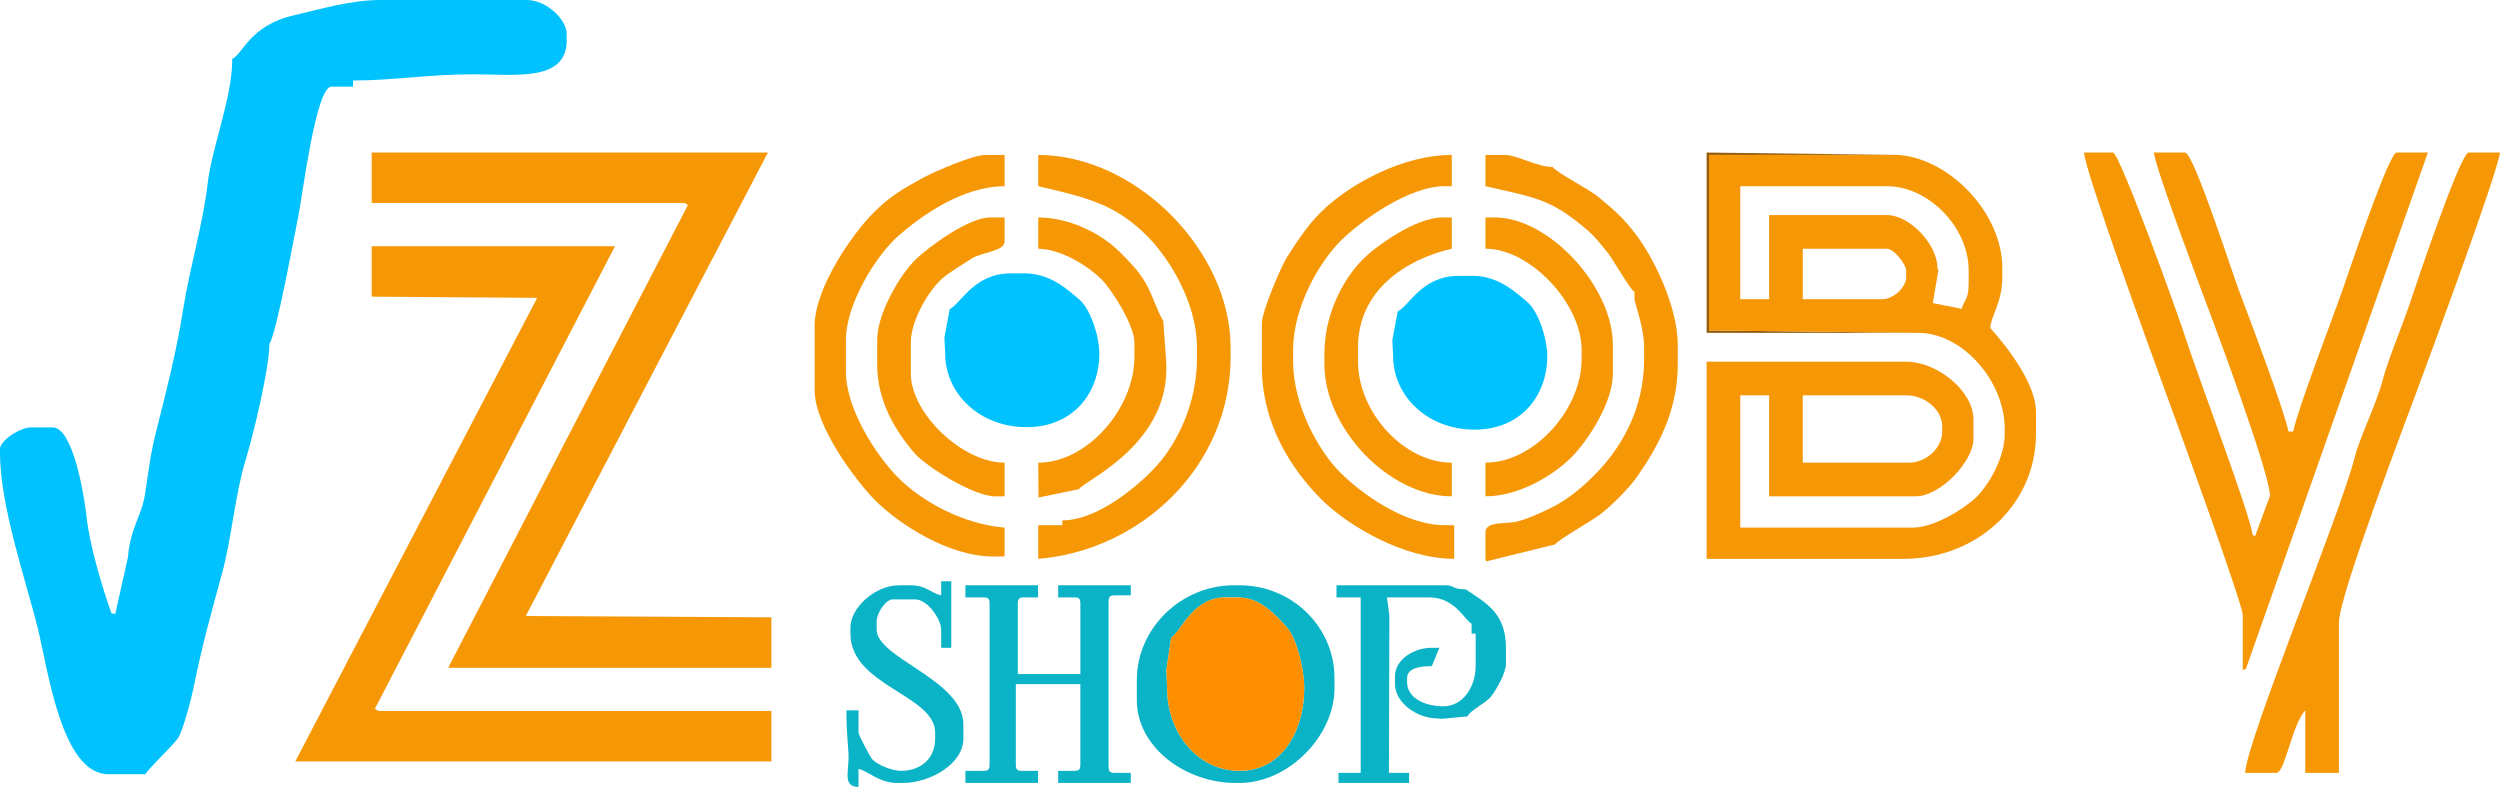
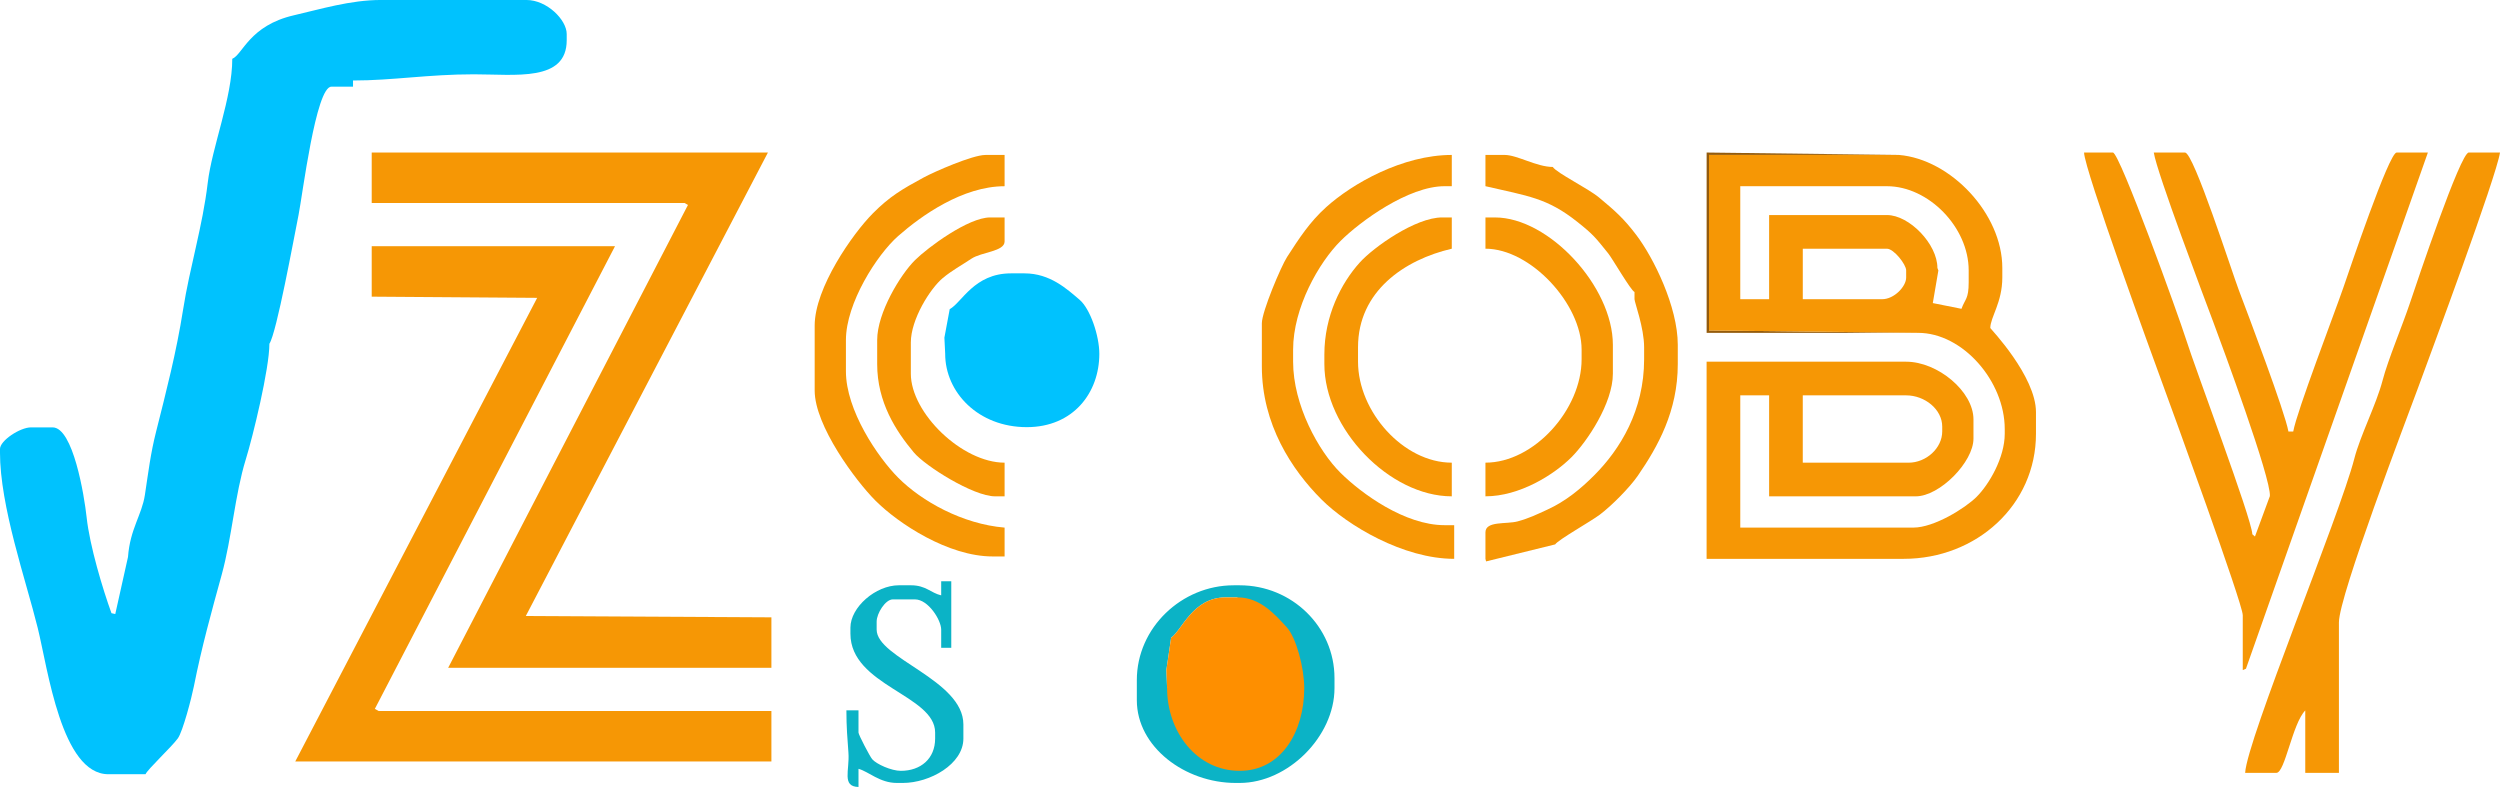
<svg xmlns="http://www.w3.org/2000/svg" xml:space="preserve" width="435.441mm" height="137.072mm" style="shape-rendering:geometricPrecision; text-rendering:geometricPrecision; image-rendering:optimizeQuality; fill-rule:evenodd; clip-rule:evenodd" viewBox="0 0 219.707 69.161">
  <defs>
    <style type="text/css">
   
    .fil2 {fill:#00C2FE}
    .fil3 {fill:#0BB3C6}
    .fil1 {fill:#945B0C}
    .fil0 {fill:#F69705}
    .fil4 {fill:#FE8F00}
   
  </style>
  </defs>
  <g id="Layer_x0020_1">
    <path class="fil0" d="M197.1 54.049l0 4.839 0.28 -0.118 15.989 -45.364 -2.747 0c-0.672,0 -4.157,10.35 -4.685,11.88 -0.776,2.248 -4.096,10.891 -4.401,12.636l-0.423 0c-0.297,-1.7 -3.534,-10.247 -4.348,-12.394 -0.64,-1.688 -3.98,-12.122 -4.737,-12.122l-2.747 0c0.271,1.778 4.419,12.723 5.235,14.91 0.784,2.103 5.094,13.756 4.967,15.282l-1.31 3.553 -0.23 -0.198c-0.079,-1.455 -4.99,-14.459 -5.85,-17.198 -0.59,-1.879 -5.807,-16.35 -6.405,-16.35l-2.535 0c0.022,1.475 6.013,17.917 6.924,20.395 0.809,2.199 7.021,19.263 7.021,20.249z" />
    <polygon class="fil1" points="168.576,29.251 150.194,29.04 150.194,13.616 166.886,13.616 149.983,13.405 149.983,29.251 " />
    <path class="fil0" d="M110.895 28.406l0 3.803c0,5.089 2.643,9.085 5.23,11.673 2.298,2.3 7.211,5.23 11.673,5.23l0 -2.958 -0.845 0c-3.493,0 -7.297,-2.773 -9.138,-4.595 -1.941,-1.92 -4.173,-5.967 -4.173,-9.772l0 -1.056c0,-3.696 2.269,-7.666 4.173,-9.56 1.737,-1.728 5.96,-4.807 9.138,-4.807l0.634 0 0 -2.747c-4.311,0 -8.734,2.506 -11.043,4.592 -1.445,1.306 -2.349,2.698 -3.436,4.382 -0.521,0.807 -2.213,4.8 -2.213,5.816z" />
    <path class="fil0" d="M116.389 31.153l0 0.845c0,5.677 5.716,11.621 11.198,11.621l0 -2.958c-4.25,0 -8.24,-4.48 -8.24,-8.874l0 -1.268c0,-4.934 4.091,-7.696 8.24,-8.663l0 -2.747 -0.845 0c-2.345,0 -6.026,2.614 -7.24,3.958 -1.642,1.818 -3.113,4.697 -3.113,8.085z" />
    <polygon class="fil0" points="32.667,17.838 60.157,17.838 60.461,18.01 39.387,58.687 67.793,58.687 67.793,54.253 46.208,54.138 67.487,13.405 32.667,13.405 " />
    <path class="fil0" d="M130.545 16.363c3.715,0.866 5.403,1.014 8.068,3.13 1.444,1.147 1.601,1.388 2.72,2.774 0.376,0.466 1.985,3.261 2.312,3.393l0 0.634c0,0.27 0.845,2.501 0.845,4.226l0 1.056c0,4.487 -2.106,7.913 -4.385,10.194 -1.192,1.193 -2.501,2.28 -4.151,3.032 -0.894,0.407 -1.56,0.741 -2.574,1.017 -0.99,0.27 -2.835,-0.061 -2.835,0.968l0 2.324 0.056 0.227 6.071 -1.495c0.279,-0.417 3.124,-2.011 3.931,-2.619 1.024,-0.772 2.613,-2.369 3.338,-3.423 1.762,-2.563 3.507,-5.675 3.507,-9.804l0 -1.69c0,-3.355 -2.134,-7.666 -3.65,-9.661 -1.113,-1.465 -1.87,-2.123 -3.265,-3.285 -0.977,-0.814 -3.709,-2.146 -4.072,-2.689 -1.411,0 -3.13,-1.056 -4.226,-1.056l-1.69 0 0 2.747z" />
    <path class="fil0" d="M130.545 21.856c3.955,0 8.451,4.842 8.451,8.874l0 0.845c0,4.41 -4.178,9.085 -8.451,9.085l0 2.958c2.997,0 6.004,-1.883 7.556,-3.431 1.375,-1.372 3.643,-4.756 3.643,-7.344l0 -2.535c0,-5.133 -5.629,-11.198 -10.353,-11.198l-0.845 0 0 2.747z" />
-     <path class="fil0" d="M91.246 21.856c2.081,0.046 4.45,1.582 5.553,2.687 0.893,0.895 2.898,4.026 2.898,5.553l0 1.268c0,4.523 -4.136,9.297 -8.451,9.297l0.023 3.06 3.569 -0.736c0.274,-0.678 8.257,-3.951 7.635,-11.412l-0.24 -3.378c-0.497,-0.743 -0.912,-2.215 -1.547,-3.313 -0.67,-1.158 -1.407,-1.856 -2.307,-2.763 -1.454,-1.466 -4.257,-3.009 -7.133,-3.009l0 2.747z" />
    <path class="fil0" d="M77.089 29.885l0 2.113c0,3.354 1.65,5.888 3.222,7.765 0.997,1.19 5.23,3.856 7.131,3.856l0.845 0 0 -2.958c-3.736,0 -8.24,-4.364 -8.24,-7.818l0 -2.747c0,-2.024 1.69,-4.723 2.799,-5.652 0.801,-0.671 1.646,-1.12 2.52,-1.706 0.888,-0.595 2.921,-0.63 2.921,-1.516l0 -2.113 -1.268 0c-1.921,0 -5.476,2.635 -6.603,3.75 -1.281,1.267 -3.327,4.626 -3.327,7.025z" />
    <path class="fil0" d="M71.596 28.618l0 5.705c0,3.091 3.601,7.928 5.335,9.667 2.023,2.028 6.415,4.912 10.3,4.912l1.056 0 0 -2.535c-3.702,-0.308 -7.296,-2.321 -9.349,-4.384 -1.817,-1.827 -4.596,-5.935 -4.596,-9.349l0 -2.747c0,-3.246 2.728,-7.505 4.589,-9.144 2.045,-1.8 5.68,-4.378 9.355,-4.378l0 -2.747 -1.69 0c-1.129,0 -4.498,1.479 -5.418,1.977 -1.904,1.031 -2.999,1.675 -4.46,3.146 -1.798,1.81 -5.123,6.56 -5.123,9.878z" />
    <path class="fil0" d="M197.311 67.92l2.747 0c0.754,0 1.399,-4.322 2.535,-5.484l0 5.484 2.958 0 0 -13.226c0,-2.324 5.936,-17.839 6.968,-20.651 1.124,-3.064 6.858,-18.474 7.188,-20.638l-2.747 0c-0.728,0 -4.561,11.409 -5.134,13.13 -0.705,2.118 -1.946,5.026 -2.443,6.916 -0.557,2.121 -1.953,4.809 -2.48,6.859 -1.275,4.962 -9.434,24.691 -9.594,27.61z" />
    <path class="fil0" d="M158.434 34.745l9.085 0c1.633,0 3.169,1.226 3.169,2.747l0 0.423c0,1.473 -1.41,2.747 -2.958,2.747l-9.297 0 0 -5.916zm0 -12.888l7.395 0c0.609,0 1.69,1.389 1.69,1.902l0 0.634c0,0.782 -1.052,1.902 -2.113,1.902l-6.972 0 0 -4.437zm-5.493 -5.493l12.888 0c3.653,0 7.184,3.607 7.184,7.395l0 1.056c0,1.477 -0.311,1.433 -0.634,2.324l-2.519 -0.504 0.489 -2.863 -0.084 -0.226c0,-2.092 -2.466,-4.648 -4.437,-4.648l-10.353 0 0 7.395 -2.535 0 0 -9.93zm15.635 12.888c3.907,0 7.606,4.244 7.606,8.451l0 0.423c0,2.082 -1.368,4.442 -2.482,5.547 -1.003,0.994 -3.728,2.693 -5.547,2.693l-15.213 0 0 -11.621 2.535 0 0 8.874 12.888 0c2.113,0 5.071,-3.022 5.071,-5.071l0 -1.69c0,-2.462 -3.146,-5.071 -5.916,-5.071l-17.537 0 0 17.325 17.325 0c6.392,0 11.621,-4.734 11.621,-10.987l0 -1.902c0,-3.165 -4.014,-7.36 -4.014,-7.395 0,-0.942 1.056,-2.243 1.056,-4.437l0 -0.845c0,-4.777 -4.543,-9.552 -9.085,-9.93l-16.692 0 0 15.424 18.382 0.211z" />
-     <path class="fil0" d="M91.246 16.363c4.355,1.015 6.791,1.601 9.567,4.378 1.974,1.974 4.377,5.903 4.377,9.779l0 1.056c0,3.814 -1.703,7.324 -3.536,9.353 -1.579,1.747 -5.184,4.804 -8.296,4.804l0 0.423 -2.113 0 0 2.958c9.016,-0.75 16.903,-8.104 16.903,-17.748l0 -0.845c0,-8.485 -8.338,-16.903 -16.903,-16.903l0 2.747z" />
    <polygon class="fil0" points="32.667,26.071 47.208,26.176 25.948,66.919 67.793,66.919 67.793,62.486 33.278,62.486 32.943,62.297 54.048,21.638 32.667,21.638 " />
    <path class="fil2" d="M20.413 5.171c0,3.428 -1.787,7.755 -2.158,10.906 -0.449,3.818 -1.576,7.39 -2.17,11.166 -0.583,3.707 -1.478,7.162 -2.368,10.696 -0.49,1.944 -0.667,3.477 -0.982,5.55 -0.269,1.776 -1.304,2.986 -1.486,5.46l-1.118 5.014 -0.334 -0.074c-0.765,-2.112 -1.912,-5.907 -2.184,-8.431 -0.206,-1.911 -1.188,-7.899 -2.988,-7.899l-1.905 0c-0.945,0 -2.722,1.154 -2.722,1.905l0 0.272c0,4.786 2.273,11.218 3.32,15.459 0.892,3.609 2.086,12.846 6.206,12.846l3.266 0c0.172,-0.425 2.268,-2.37 2.838,-3.149 0.437,-0.597 1.209,-3.561 1.411,-4.576 0.693,-3.485 1.547,-6.544 2.444,-9.804 0.899,-3.266 1.16,-7.035 2.116,-10.132 0.631,-2.041 2.077,-7.978 2.077,-10.171 0.633,-0.945 2.155,-9.3 2.562,-11.319 0.339,-1.682 1.522,-11.271 2.882,-11.271l1.905 0 0 -0.544c3.509,0 6.592,-0.544 10.615,-0.544 3.677,0 8.165,0.678 8.165,-2.994l0 -0.544c0,-1.254 -1.743,-2.994 -3.538,-2.994l-12.792 0c-2.683,0 -5.35,0.818 -7.639,1.343 -3.924,0.901 -4.507,3.457 -5.426,3.828z" />
-     <path class="fil3" d="M117.455 52.5l2.127 0 0 15.421 -1.95 0 0 0.886 6.204 0 0 -0.886 -1.772 0 0.039 -13.831 -0.217 -1.589 3.722 0c2.301,0 3.179,2.108 3.722,2.304l0 0.886 0.355 0 0 2.836c0,1.824 -1.108,3.545 -2.836,3.545 -1.524,0 -3.19,-0.661 -3.19,-2.127l0 -0.355c0,-0.874 1.169,-1.063 2.17,-1.041l0.666 -1.618 -0.709 0c-1.541,0 -3.19,1.05 -3.19,2.482l0 0.709c0,1.66 1.967,3.013 3.722,3.013l0.359 0.041 2.3 -0.218c0.192,-0.529 1.596,-1.135 2.101,-1.799 0.399,-0.525 1.267,-2 1.267,-2.81l0 -1.418c0,-3.071 -1.762,-3.946 -3.545,-5.14 -1.217,0 -0.946,-0.355 -1.773,-0.355l-9.572 0 0 1.064z" />
    <path class="fil3" d="M82.715 52.322c-0.922,-0.215 -1.341,-0.886 -2.659,-0.886l-1.064 0c-2.041,0 -4.254,1.934 -4.254,3.722l0 0.532c0,4.572 7.444,5.389 7.444,8.685l0 0.532c0,1.768 -1.269,2.836 -3.013,2.836 -0.83,0 -2.134,-0.58 -2.52,-1.025 -0.19,-0.218 -1.202,-2.142 -1.202,-2.343l0 -1.95 -1.063 0c0,1.459 0.09,2.534 0.179,3.721 0.116,1.553 -0.61,2.981 0.885,3.015l0 -1.595c0.883,0.236 1.866,1.241 3.368,1.241l0.532 0c2.366,0 5.317,-1.648 5.317,-3.9l0 -1.241c0,-3.92 -7.622,-5.818 -7.622,-8.331l0 -0.709c0,-0.723 0.77,-1.95 1.418,-1.95l1.95 0c1.165,0 2.304,1.813 2.304,2.659l0 1.595 0.886 0 0 -5.849 -0.886 0 0 1.241z" />
-     <path class="fil3" d="M102.567 60.476l-0.062 -1.605 0.417 -2.826c0.936,-0.627 1.897,-3.545 4.786,-3.545l1.064 0c1.999,0 3.318,1.551 4.301,2.611 0.843,0.909 1.548,3.589 1.548,5.365 0,3.852 -2.033,7.267 -5.672,7.267 -3.807,0 -6.381,-3.465 -6.381,-7.267zm-2.659 -0.709l0 1.773c0,4.104 4.231,7.267 8.685,7.267l0.355 0c4.245,0 8.331,-4.087 8.331,-8.331l0 -0.886c0,-4.506 -3.743,-8.153 -8.331,-8.153l-0.532 0c-4.567,0 -8.508,3.73 -8.508,8.331z" />
+     <path class="fil3" d="M102.567 60.476l-0.062 -1.605 0.417 -2.826c0.936,-0.627 1.897,-3.545 4.786,-3.545l1.064 0zm-2.659 -0.709l0 1.773c0,4.104 4.231,7.267 8.685,7.267l0.355 0c4.245,0 8.331,-4.087 8.331,-8.331l0 -0.886c0,-4.506 -3.743,-8.153 -8.331,-8.153l-0.532 0c-4.567,0 -8.508,3.73 -8.508,8.331z" />
    <path class="fil4" d="M102.567 60.476c0,3.802 2.574,7.267 6.381,7.267 3.639,0 5.672,-3.415 5.672,-7.267 0,-1.776 -0.705,-4.456 -1.548,-5.365 -0.984,-1.061 -2.303,-2.611 -4.301,-2.611l-1.064 0c-2.889,0 -3.85,2.918 -4.786,3.545l-0.417 2.826 0.062 1.605z" />
-     <path class="fil3" d="M97.426 52.854c0,-0.408 0.123,-0.532 0.532,-0.532l1.418 0 0 -0.886 -6.381 0 0 1.064 1.418 0c0.408,0 0.532,0.123 0.532,0.532l0 6.204 -5.495 0 0 -6.204c0,-0.408 0.123,-0.532 0.532,-0.532l1.241 0 0 -1.064 -6.381 0 0 1.064 1.595 0c0.408,0 0.532,0.123 0.532,0.532l0 14.18c0,0.408 -0.123,0.532 -0.532,0.532l-1.595 0 0 1.064 6.381 0 0 -1.064 -1.418 0c-0.408,0 -0.532,-0.123 -0.532,-0.532l0 -7.09 5.672 0 0 7.09c0,0.408 -0.123,0.532 -0.532,0.532l-1.418 0 0 1.064 6.381 0 0 -0.886 -1.418 0c-0.408,0 -0.532,-0.123 -0.532,-0.532l0 -14.534z" />
    <path class="fil2" d="M83.065 31.096c0,3.371 2.892,6.443 7.172,6.443 4.089,0 6.375,-3.028 6.375,-6.443 0,-1.575 -0.792,-3.951 -1.74,-4.757 -1.106,-0.94 -2.588,-2.315 -4.834,-2.315l-1.195 0c-3.247,0 -4.327,2.588 -5.379,3.143l-0.468 2.506 0.07 1.423z" />
-     <path class="fil2" d="M122.432 31.314c0,3.371 2.892,6.443 7.172,6.443 4.089,0 6.375,-3.028 6.375,-6.443 0,-1.575 -0.792,-3.951 -1.74,-4.757 -1.106,-0.94 -2.588,-2.315 -4.834,-2.315l-1.195 0c-3.247,0 -4.327,2.588 -5.379,3.143l-0.468 2.506 0.07 1.423z" />
  </g>
</svg>